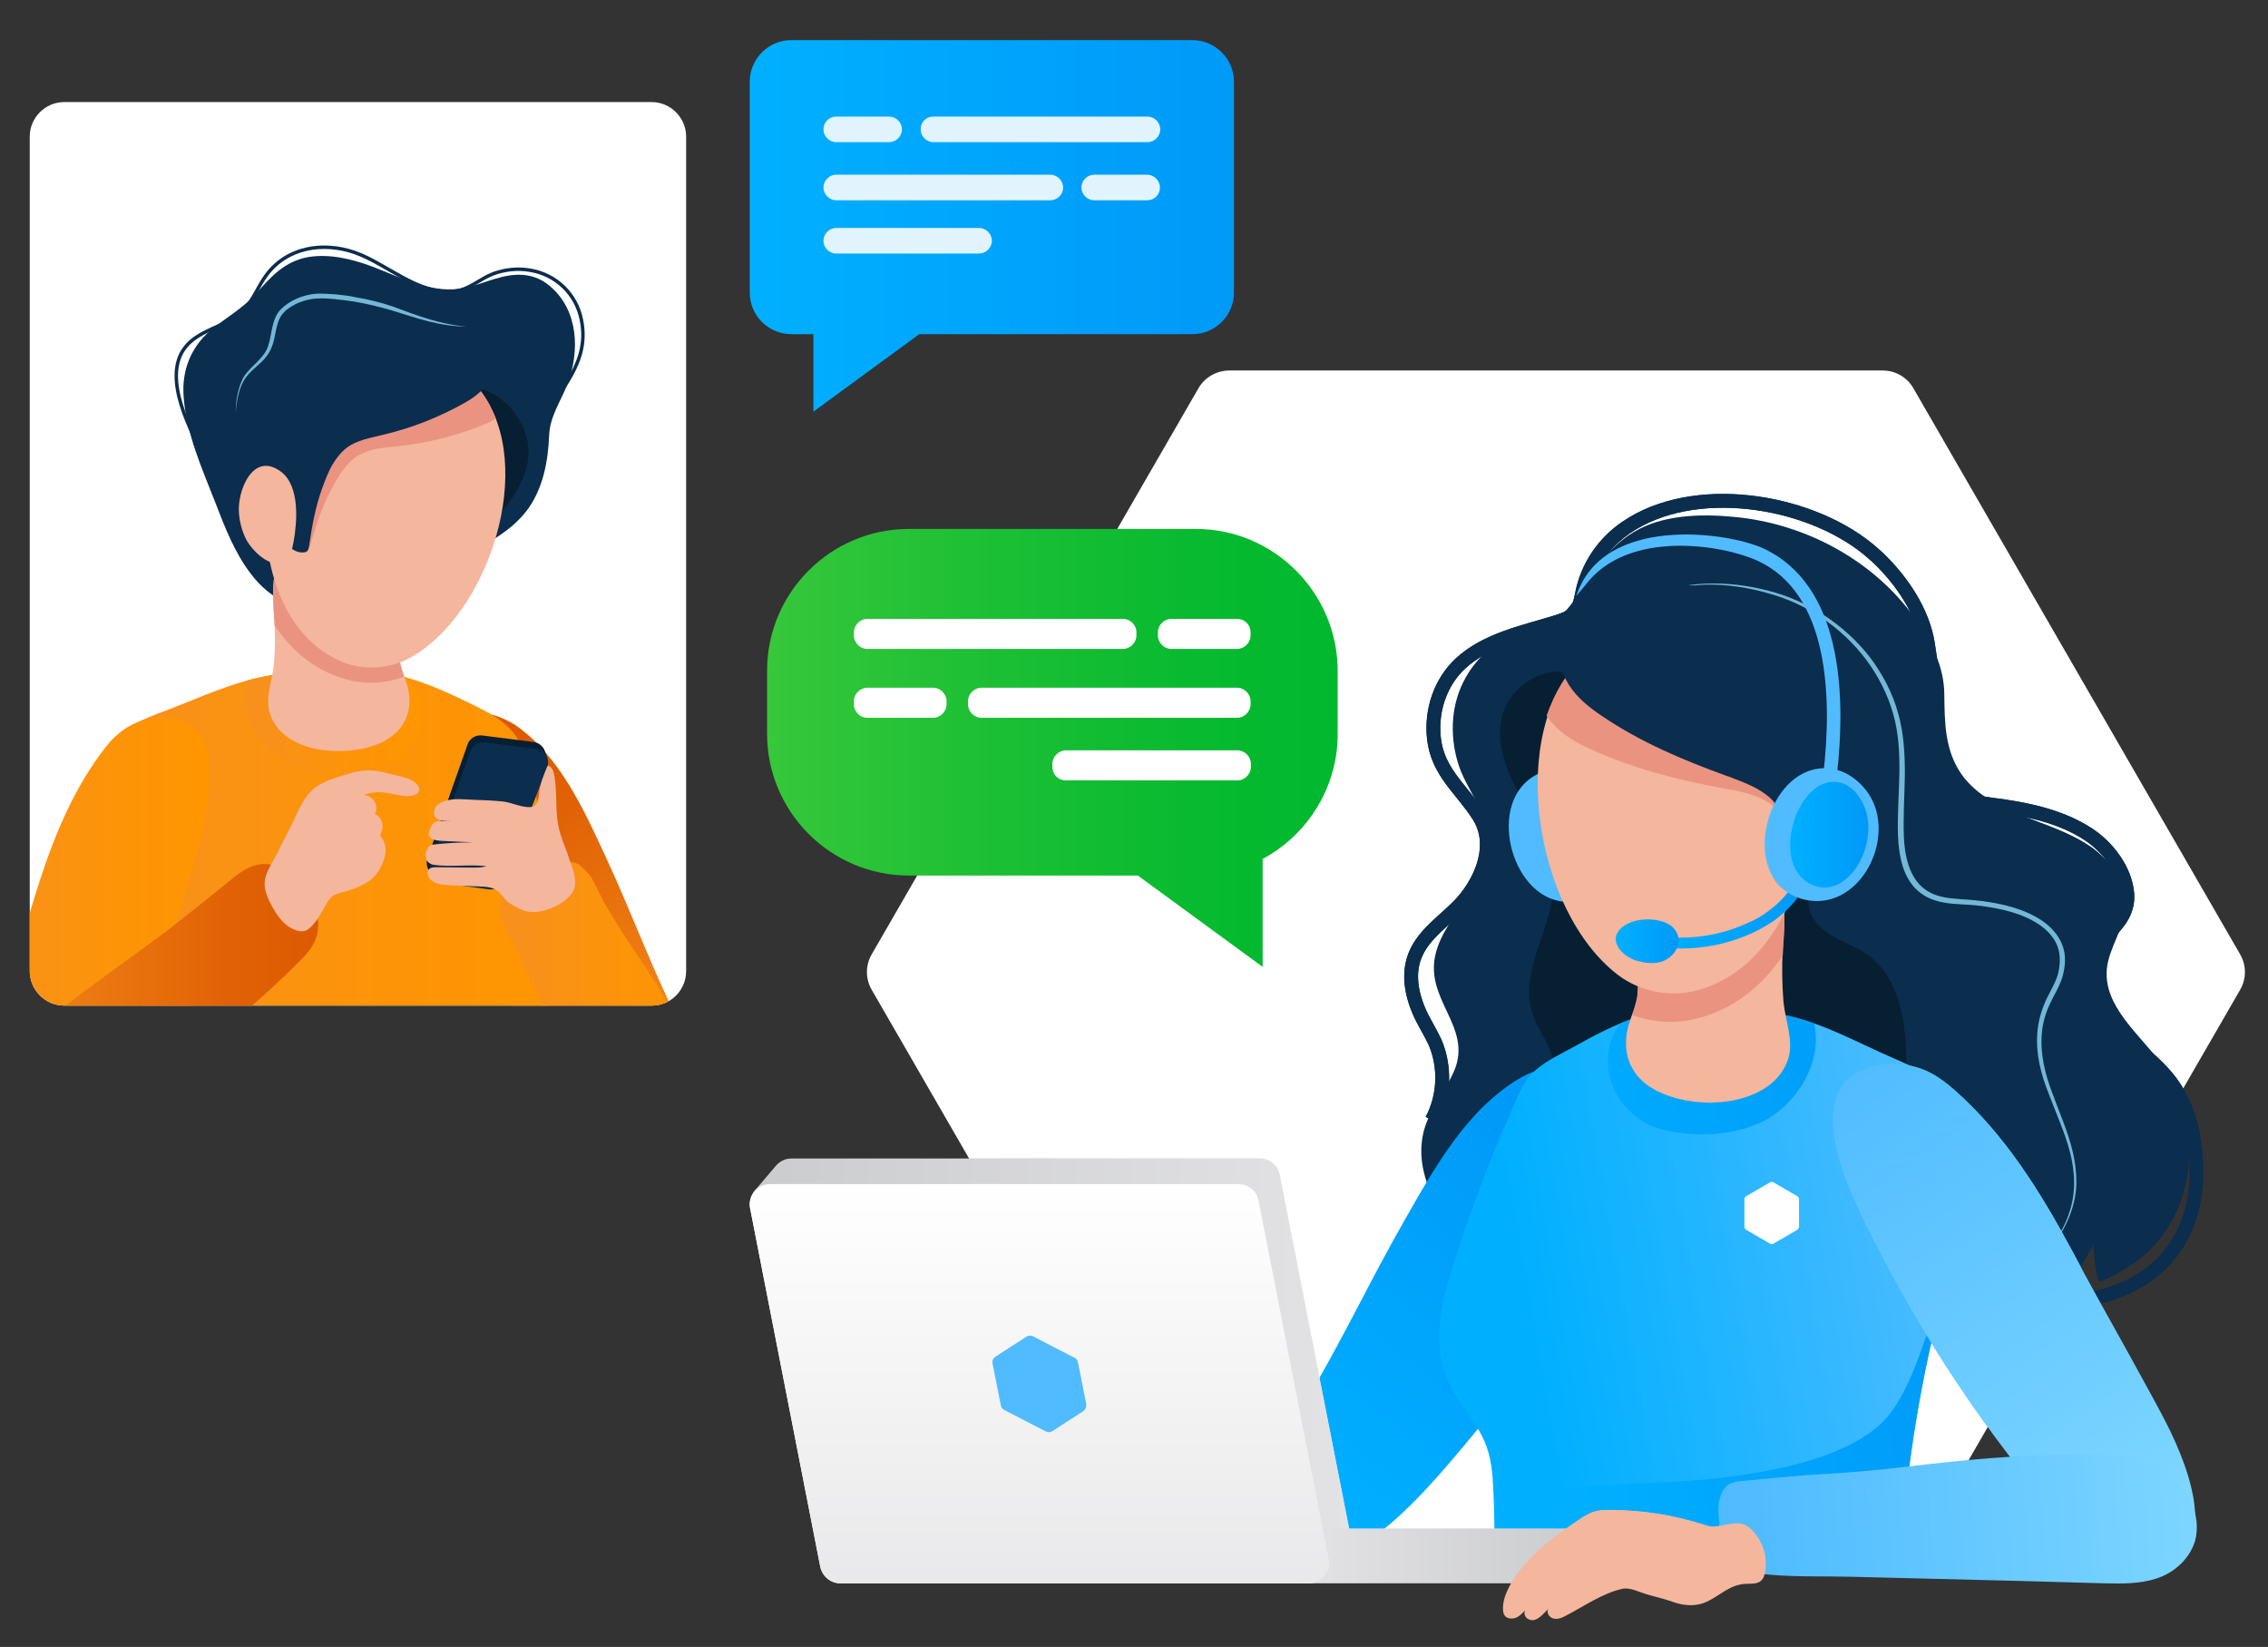
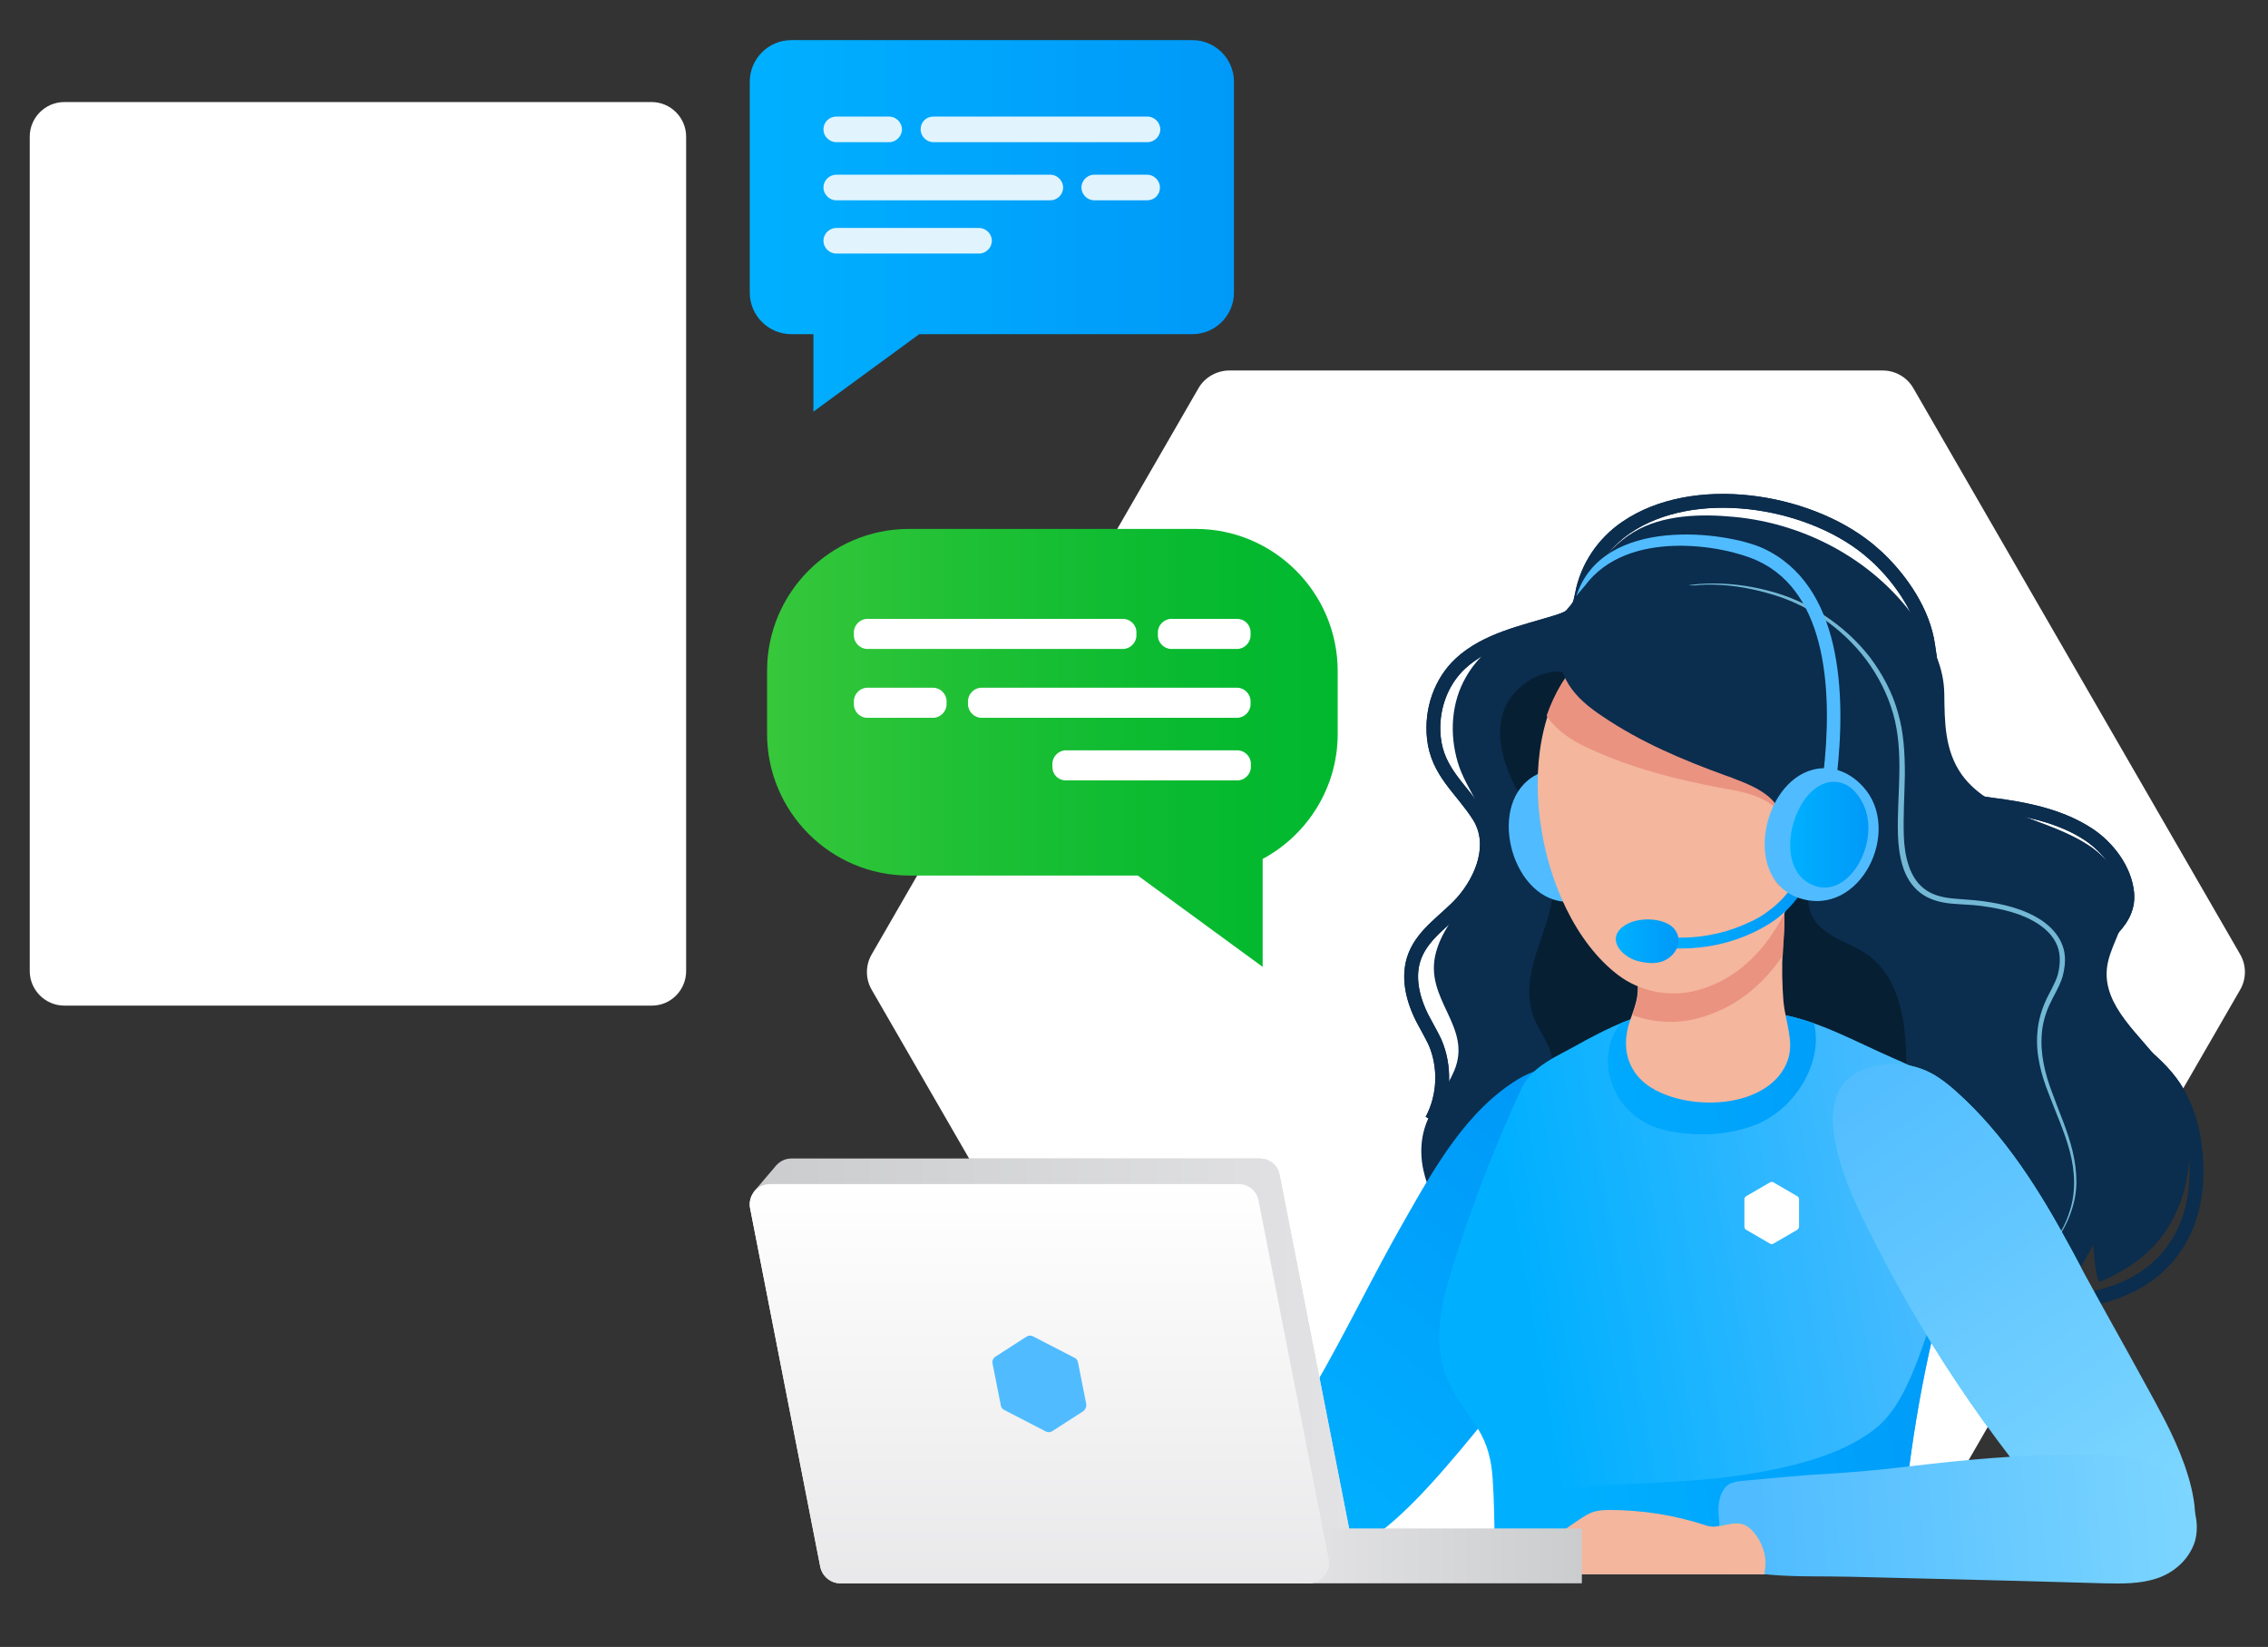
<svg xmlns="http://www.w3.org/2000/svg" xmlns:xlink="http://www.w3.org/1999/xlink" version="1.1" x="0px" y="0px" viewBox="0 0 655.8 476.1" enable-background="new 0 0 655.8 476.1" xml:space="preserve">
  <rect x="0" y="0" width="655.8" height="476.1" fill="#333333" stroke="none" />
  <g id="Layer_2" display="none">
    <rect x="-99.4" y="-223.4" display="inline" fill="#EFEFEF" width="849.5" height="742.2" />
  </g>
  <g id="Layer_1">
    <path fill="#FFFFFF" d="M188.5,290.7H18.6c-5.5,0-10-4.5-10-10V39.5c0-5.5,4.5-10,10-10h169.8c5.5,0,10,4.5,10,10v241.2   C198.4,286.2,194,290.7,188.5,290.7z" />
    <g>
      <path fill="#FFFFFF" d="M544.4,107.1H355.5c-3.7,0-7.2,2-9,5.2l-94.4,163.5c-1.9,3.2-1.9,7.2,0,10.4l94.4,163.5    c1.9,3.2,5.3,5.2,9,5.2h188.8c3.7,0,7.2-2,9-5.2l94.4-163.5c1.9-3.2,1.9-7.2,0-10.4l-94.4-163.5    C551.5,109.1,548.1,107.1,544.4,107.1z" />
    </g>
    <path fill="none" stroke="#0B2D4E" stroke-width="4" stroke-miterlimit="10" d="M585.4,375.8c10.6,1.4,21.8,0.4,31.3-4.5   c12.1-6.3,18.1-17.9,18.4-31.2c0.2-9.7-1.7-19.7-7.5-27.4c-6.3-8.4-17-13.5-20.9-23.3c-2.6-6.3-1.9-14.9,3.1-19.8   c3.2-3.1,5.7-6.6,5.3-11.3c-0.6-6.9-5.6-13.4-11.2-17.1c-8.2-5.4-18.4-7.4-28-8.6c-6.5-0.8-13-2.7-15-9.7   c-1.1-3.8-0.9-7.8-1.1-11.7c-0.4-8.3-1-16.6-2.3-24.8c-1.4-9.5-7.6-18.6-14.4-25.1c-1-0.9-2-1.8-3.1-2.7   c-17.7-14.3-50.4-19.4-69.8-6.1c-6.6,4.5-11.3,11.4-12.8,19.4c-1,5.3-2.4,6.4-7.6,8c-9.4,2.9-20,5-27.5,11.9   c-5.8,5.4-8.5,13.5-7.7,21.4c1,10,8,14.8,13,22.7c5.1,8.1,1.1,18.2-4.8,24.9c-4.6,5.1-11,8.9-13.6,15.3c-2.4,5.9-0.8,12.6,2.1,18.3   c1.2,2.3,2.5,4.5,3.6,6.8c3.1,7.1,2.8,15.7-0.9,22.6" />
    <g>
      <linearGradient id="SVGID_1_" gradientUnits="userSpaceOnUse" x1="221.752" y1="216.14" x2="386.758" y2="216.14">
        <stop offset="0" style="stop-color:#37C73B" />
        <stop offset="0.343" style="stop-color:#1FC035" />
        <stop offset="0.744" style="stop-color:#08BA30" />
        <stop offset="1" style="stop-color:#00B82E" />
      </linearGradient>
      <path fill="url(#SVGID_1_)" d="M345.8,152.9h-83c-22.6,0-41,18.4-41,41v18.2c0,22.6,18.4,41,41,41H329l36.1,26.4v-31.2    c12.9-6.9,21.7-20.6,21.7-36.1v-18.2C386.8,171.3,368.3,152.9,345.8,152.9z" />
      <path fill="#FFFFFF" d="M283.8,207.5h73.9c2.1,0,3.9-1.8,3.9-3.9v-0.9c0-2.1-1.8-3.9-3.9-3.9h-73.9c-2.1,0-3.9,1.8-3.9,3.9v0.9    C279.9,205.7,281.7,207.5,283.8,207.5z" />
      <path fill="#FFFFFF" d="M250.8,207.5h19c2.1,0,3.9-1.8,3.9-3.9v-0.9c0-2.1-1.8-3.9-3.9-3.9h-19c-2.1,0-3.9,1.8-3.9,3.9v0.9    C246.9,205.7,248.6,207.5,250.8,207.5z" />
      <path fill="#FFFFFF" d="M324.7,178.9h-73.9c-2.1,0-3.9,1.8-3.9,3.9v0.9c0,2.1,1.8,3.9,3.9,3.9h73.9c2.1,0,3.9-1.8,3.9-3.9v-0.9    C328.6,180.6,326.8,178.9,324.7,178.9z" />
      <path fill="#FFFFFF" d="M357.7,178.9h-19c-2.1,0-3.9,1.8-3.9,3.9v0.9c0,2.1,1.8,3.9,3.9,3.9h19c2.1,0,3.9-1.8,3.9-3.9v-0.9    C361.6,180.6,359.9,178.9,357.7,178.9z" />
      <path fill="#FFFFFF" d="M308.2,225.6h49.6c2.1,0,3.9-1.8,3.9-3.9v-0.9c0-2.1-1.8-3.9-3.9-3.9h-49.6c-2.1,0-3.9,1.8-3.9,3.9v0.9    C304.3,223.9,306,225.6,308.2,225.6z" />
    </g>
    <path fill="#FFFFFF" d="M243,457.7h135.5c3.7,0,6.4-3.4,5.7-7L363.9,347c-0.5-2.7-2.9-4.7-5.7-4.7H222.6c-3.7,0-6.4,3.4-5.7,7   L237.2,453C237.8,455.7,240.2,457.7,243,457.7z" />
    <path fill="#0B2D4E" d="M604.4,244.7c5.9,4.2,10.6,10.9,9.9,18.1c-0.6,6-4.7,11.2-5.3,17.2c-1,10.9,9.5,18.9,16,27.7   c9.1,12.4,10.6,29.9,3.8,43.7c-5,10.1-12.7,15.2-21.4,19.1C602.4,372.8,604.4,244.7,604.4,244.7z" />
    <g>
      <defs>
        <polygon id="SVGID_127_" points="550.4,107.1 349.5,107.1 249.1,281.1 349.5,455.1 550.4,455.1 650.8,281.1    " />
      </defs>
      <clipPath id="SVGID_2_">
        <use xlink:href="#SVGID_127_" overflow="visible" />
      </clipPath>
      <path clip-path="url(#SVGID_2_)" fill="#0B2D4E" d="M589.5,377.6c-15.6,5.5-34.3,4.9-48.5-4.1c-13.9-8.9-26.6-15.4-43.7-15.1    c-15.3,0.3-28,8.5-42.8,10.3c-11.8,1.4-23.7-3.7-32.2-11.9c-8.3-8-13.8-20.3-10.2-31.2c1.9-5.7,6-10.5,8.4-16.1    c5.4-12.8-8.9-20.6-5.3-34.1c3-11.5,15.7-19.7,15.5-31.6c-0.1-8.7-6.9-15.5-9.2-23.5c-2.4-8.1-1.9-17.2,2.4-24.6    c3.1-5.5,8.1-9.9,13.9-12.4c5.2-2.2,11-2.3,15-6.8c7.1-8.1,9.8-16.8,19.6-22.7c8.3-5,19.3-5.3,28.8-4.4    c21.2,1.9,41.7,13.1,53.6,30.9c4.2,6.3,7.3,12.8,7.4,20.3c0.1,8.2,0.1,16.4,5.1,23.4c4.2,5.8,11,9.3,17.7,11.9    c6.7,2.6,13.7,4.8,19.6,8.9c5.9,4.2,10.6,10.9,9.9,18.1c-0.6,6-4.7,11.2-5.3,17.2c-1,10.9,9.5,18.9,16,27.7    c9.1,12.4,10.6,29.9,3.8,43.7c-7.9,15.8-22.2,19.4-37.2,25.4C590.9,377.1,590.2,377.4,589.5,377.6z" />
      <path clip-path="url(#SVGID_2_)" fill="#73B8D4" d="M476.3,173.3c5.1-3,11.1-4.4,17.1-4.6c6-0.2,11.9,0.5,17.7,2    c11.6,2.9,22.2,9.8,29.6,19.3c3.6,4.8,6.5,10.2,8.1,16c1.7,5.8,2,11.9,2,17.9c-0.1,6-0.5,11.9-0.3,17.8c0.1,2.9,0.5,5.8,1.4,8.5    c0.9,2.7,2.4,5.2,4.6,6.8c2.2,1.7,5,2.4,7.9,2.7c2.9,0.3,5.9,0.4,8.9,0.8c5.9,0.8,12,2.2,17.1,5.6c2.5,1.7,4.8,4.1,5.9,7    c1.2,3,0.9,6.2,0.1,9.2c-0.9,3-2.6,5.5-3.8,8.2c-1.2,2.6-2,5.5-2.2,8.3c-0.5,5.8,0.9,11.6,3,17.1c2,5.6,4.5,11,5.9,16.9    c0.7,2.9,1.1,5.9,1.1,8.9c0,3-0.6,6-1.6,8.8c-2,5.7-5.6,10.7-10.4,14.2c4.7-3.7,8.2-8.7,10-14.4c1.9-5.6,1.6-11.7,0.1-17.4    c-1.5-5.7-4-11.1-6.1-16.7c-2.2-5.5-3.8-11.5-3.3-17.6c0.2-3,1-6,2.2-8.8c1.2-2.8,2.9-5.3,3.7-8c0.7-2.7,0.9-5.7-0.1-8.3    c-1-2.6-3-4.7-5.4-6.3c-4.8-3.2-10.7-4.5-16.5-5.3c-2.9-0.4-5.8-0.4-8.9-0.7c-3-0.3-6.2-1.1-8.7-3c-2.6-1.9-4.3-4.8-5.2-7.7    c-0.9-2.9-1.3-6-1.4-9c-0.2-6,0.3-11.9,0.4-17.8c0.1-5.9-0.2-11.8-1.8-17.4c-1.6-5.6-4.3-10.9-7.8-15.6    c-7.1-9.4-17.3-16.3-28.7-19.3c-5.7-1.6-11.6-2.5-17.5-2.4C487.5,169.2,481.6,170.4,476.3,173.3z" />
      <path clip-path="url(#SVGID_2_)" fill="#061F33" d="M551.2,305c0.6,13.4-2.6,23.5-14.8,30.2c-9.8,5.3-21.5,7-32.3,7.3    c-18.1,0.4-38.3-4.2-51.8-16.9c-2.5-2.3-4.8-5.1-5-8.5c-0.2-3.1,1.5-5.9,1.7-9c0.2-5.2-3.8-9.4-5.6-14.3c-2.4-6.4-0.8-13.5,1.4-20    c2.1-6.5,4.8-13,4.5-19.9c-0.4-8.8-5.7-16.6-10-24.3s-7.6-17.2-4-25.3c2.4-5.3,8.1-9.4,13.9-10.1c6.2-0.7,11.7,6.4,15.7,10.2    c5.3,5.2,11.2,9.8,17.6,13.7c8.8,5.3,18.5,9.3,26.8,15.4c5,3.7,10.4,8.8,12.8,14.7c2.7,6.7-2,13.1,3.7,19.2    c3.7,4,9.3,5.3,13.8,8.3C549.2,282.4,550.8,294.4,551.2,305z" />
      <linearGradient id="SVGID_3_" gradientUnits="userSpaceOnUse" x1="371.673" y1="435.767" x2="456.458" y2="331.111">
        <stop offset="0" style="stop-color:#00B0FF" />
        <stop offset="1" style="stop-color:#0099F8" />
      </linearGradient>
      <path clip-path="url(#SVGID_2_)" fill="url(#SVGID_3_)" d="M451.3,380.1c12.7-19.6,20.6-43.6,9.6-65.7c-1.1-2.2-2.5-4.7-4.8-5.5    c-5.1-1.7-12,0.1-16.5,2.7c-15.4,9-24.9,26.1-33.5,41.2c-9,15.7-16.8,32.1-25.9,47.8c-3.7,6.4-7.4,12.8-9.3,19.9    c-1.7,6.2-1.9,13.3,0.4,19.4c10.2,26.2,38.1-5.9,46.6-15.6C429.9,410.5,441.3,395.6,451.3,380.1z" />
      <g clip-path="url(#SVGID_2_)">
        <defs>
          <path id="SVGID_130_" d="M566.3,358.2c3.7-15.5,5.5-31.3-2.7-41.8c-3.7-4.8-10.4-8.1-15.9-10.4c-10.6-4.6-21.5-10.8-32.9-12.8      c-12-2.1-25.3-3.4-37.3-0.4c-7.6,1.9-14.7,5.5-21.5,9.3c-5.9,3.3-13.1,6.2-16,12.4c-6.9,15-13.1,30.6-18.2,46.3      c-4.3,13.1-9,26.9-2.2,40.2c2.2,4.3,5.3,8,7.8,12.1c2.8,4.6,3.8,8.9,4.2,14.2c0.8,12.1,0.5,24.2,0.5,36.3c0,3.5,0,7.1,1.6,10.2      c3,6.2,11.2,6.3,17.1,6.3c19.4,0,38.8-0.1,58.3-0.1c8.1,0,14.3,1,21.8,2.5c6.4,1.3,11.9-1.9,14.9-7.9c2.9-5.6,3.1-12.2,3.4-18.5      c1.2-24.6,4.7-49.1,10.4-73C561.2,376.4,564.1,367.6,566.3,358.2z" />
        </defs>
        <linearGradient id="SVGID_4_" gradientUnits="userSpaceOnUse" x1="445.497" y1="398.358" x2="570.687" y2="376.499">
          <stop offset="0" style="stop-color:#00B0FF" />
          <stop offset="1.496357e-02" style="stop-color:#01B0FF" />
          <stop offset="1" style="stop-color:#50BCFF" />
        </linearGradient>
        <use xlink:href="#SVGID_130_" overflow="visible" fill="url(#SVGID_4_)" />
        <clipPath id="SVGID_5_">
          <use xlink:href="#SVGID_130_" overflow="visible" />
        </clipPath>
        <linearGradient id="SVGID_6_" gradientUnits="userSpaceOnUse" x1="431.437" y1="317.835" x2="556.627" y2="295.976">
          <stop offset="0" style="stop-color:#00B0FF" />
          <stop offset="1" style="stop-color:#0099F8" />
        </linearGradient>
        <path clip-path="url(#SVGID_5_)" fill="url(#SVGID_6_)" d="M521.3,313.2c4.6-7.7,5.6-17.3-0.4-24.7c-2.7-3.4-7.6-3.8-11.7-3.8     c-8.2-0.2-16.3,0.7-24.3,2.6c-7.6,1.8-15.3,4.8-18.6,12.4c-2.4,5.7-1.6,12.2,1.6,17.4c2.9,4.7,7.7,8.2,13.1,9.5     c8.7,2.1,18.9,1.8,27.2-1.7C513.5,322.7,518.2,318.4,521.3,313.2z" />
        <linearGradient id="SVGID_7_" gradientUnits="userSpaceOnUse" x1="453.877" y1="446.355" x2="579.067" y2="424.497">
          <stop offset="0" style="stop-color:#00B0FF" />
          <stop offset="1" style="stop-color:#0099F8" />
        </linearGradient>
        <path clip-path="url(#SVGID_5_)" fill="url(#SVGID_7_)" d="M573.2,429.2c-0.1-11.9-0.1-23.7-0.2-35.6c0-4.1,2.7-29.3-3.8-29     c-0.7,0-1.3,0.4-1.9,0.8c-3.2,2.3-4.8,6.1-6.3,9.7c-4.7,11.4-8.6,29.6-18.4,37.6c-9.9,8.1-25.1,11.5-37.5,13.5     c-14.4,2.3-29,2.4-43.5,3.3c-9.4,0.6-19.8,1.9-25.9,9c-4.4,5.1-6.7,12.7-9,18.9c-2.1,5.4-3.7,11.9,0.5,16.8     c1.8,2.1,4.3,3.5,6.7,4.6c9.1,4.3,19,6.4,28.9,8.1c27.7,4.6,55.9,5.6,83.9,4.3c6-0.3,12.5-0.9,16.9-4.9c3.3-3,4.8-7.5,5.9-11.8     C573.3,459.8,573.2,444.4,573.2,429.2z" />
      </g>
      <path clip-path="url(#SVGID_2_)" fill="#50BCFF" d="M440.7,226.6c-10.6,10.9-1,37.6,15.9,33.7c18.2-4.1,15.4-32.4-1-37.1    C449.2,221.4,444.1,223.1,440.7,226.6z" />
      <path clip-path="url(#SVGID_2_)" fill="none" stroke="#0B2D4E" stroke-width="4" stroke-miterlimit="10" d="M585.4,375.8    c10.6,1.4,21.8,0.4,31.3-4.5c12.1-6.3,18.1-17.9,18.4-31.2c0.2-9.7-1.7-19.7-7.5-27.4c-6.3-8.4-17-13.5-20.9-23.3    c-2.6-6.3-1.9-14.9,3.1-19.8c3.2-3.1,5.7-6.6,5.3-11.3c-0.6-6.9-5.6-13.4-11.2-17.1c-8.2-5.4-18.4-7.4-28-8.6    c-6.5-0.8-13-2.7-15-9.7c-1.1-3.8-0.9-7.8-1.1-11.7c-0.4-8.3-1-16.6-2.3-24.8c-1.4-9.5-7.6-18.6-14.4-25.1c-1-0.9-2-1.8-3.1-2.7    c-17.7-14.3-50.4-19.4-69.8-6.1c-6.6,4.5-11.3,11.4-12.8,19.4c-1,5.3-2.4,6.4-7.6,8c-9.4,2.9-20,5-27.5,11.9    c-5.8,5.4-8.5,13.5-7.7,21.4c1,10,8,14.8,13,22.7c5.1,8.1,1.1,18.2-4.8,24.9c-4.6,5.1-11,8.9-13.6,15.3    c-2.4,5.9-0.8,12.6,2.1,18.3c1.2,2.3,2.5,4.5,3.6,6.8c3.1,7.1,2.8,15.7-0.9,22.6" />
      <path clip-path="url(#SVGID_2_)" fill="#3DC8E8" d="M615.5,391.3c3.2,5.9,6.5,11.7,9.6,17.6c6.4,12,18.4,38.6-0.7,45.2    c-9.6,3.3-15.2,0.1-21.5-6.9c-24.1-26.6-44.7-56.3-60.9-88.3c-6.1-11.9-22.2-42.9-2.6-50c6.2-2.2,13.3-1.7,19.1,1.4    c2.6,1.4,5,3.3,7.2,5.3c14.1,12.6,24.2,28.8,33.1,45.3C604.2,371.1,609.9,381.2,615.5,391.3z" />
      <path clip-path="url(#SVGID_2_)" fill="#F4B69D" d="M504.7,317.2c5.8-1.9,10.6-5.5,12.4-11.2c1.6-5.2-0.9-11.1-1.4-16.4    c-0.4-5-0.5-10.1-0.2-15.2c0.3-4.7,0.8-9.5,0-14.2c-0.4-2.7-1.9-2.2-4.6-3.3c-2.7-1.1-5.7-1.1-8.6-1.1c-6,0-21.6-0.4-25.3,4.8    c-1.7,2.4-1.8,5.5-1.9,8.3c-0.1,3.5-0.7,8-1.3,12.8c-0.3,2.2-0.1,4.3-0.4,6.4c-0.4,2.4-1.3,4.7-2.1,7c-3,8.7-0.2,16.9,9.2,20.9    C487.3,319,496.9,319.7,504.7,317.2z" />
      <path clip-path="url(#SVGID_2_)" fill="#EA9381" d="M515.6,260.2c-0.4-2.7-1.9-2.2-4.6-3.3c-2.7-1.1-5.7-1.1-8.6-1.1    c-6,0-21.6-0.4-25.3,4.8c-1.7,2.4-1.8,5.5-1.9,8.3c-0.1,3.5-0.7,8-1.3,12.8c-0.3,2.2-0.1,4.3-0.4,6.4c-0.3,1.8-0.9,3.6-1.5,5.3    c5.8,2.2,12.4,2.6,18.4,1.1c10.9-2.7,19.2-9.5,25.1-18.3c0-0.7,0.1-1.4,0.1-2.1C515.9,269.7,516.3,264.8,515.6,260.2z" />
      <path clip-path="url(#SVGID_2_)" fill="#F4B69D" d="M524.3,226c0-8-1.2-15.6-3.2-21.9c-8.9-27.2-42.8-33.9-63.2-14.4    c-22.8,21.8-14.1,73.8,9.9,92.1c6.4,4.9,15.1,6.6,22.9,4.5C514.3,280,524.4,251,524.3,226z" />
      <path clip-path="url(#SVGID_2_)" fill="#F8A17A" d="M519.8,226.6c10.4-5.7,13.6,8.7,11.9,15.9c-0.7,3-1.9,5.9-3.8,8.3    c-2.5,3.3-9.6,8.8-13.7,5.1c-1.9-1.6-2-4.4-2.1-6.9C512,242.5,512.7,230.5,519.8,226.6z" />
      <linearGradient id="SVGID_8_" gradientUnits="userSpaceOnUse" x1="478.115" y1="264.658" x2="521.736" y2="264.658">
        <stop offset="0" style="stop-color:#00B0FF" />
        <stop offset="1" style="stop-color:#0099F8" />
      </linearGradient>
      <path clip-path="url(#SVGID_2_)" fill="url(#SVGID_8_)" d="M485.8,274.2c-2.6,0-5.1-0.2-7.7-0.6l0.5-3.1c9.4,1.4,18.7,0.1,27-3.8    c2.3-1,4.2-2.1,5.8-3.4c3.1-2.2,5.7-5.1,7.6-8.3l2.7,1.6c-2.1,3.6-5,6.8-8.4,9.3c-1.8,1.3-3.9,2.5-6.4,3.7    C500.3,272.7,493.2,274.2,485.8,274.2z" />
      <linearGradient id="SVGID_9_" gradientUnits="userSpaceOnUse" x1="467.177" y1="272.078" x2="485.327" y2="272.078">
        <stop offset="0" style="stop-color:#00B0FF" />
        <stop offset="1" style="stop-color:#0099F8" />
      </linearGradient>
      <path clip-path="url(#SVGID_2_)" fill="url(#SVGID_9_)" d="M469,268.1c3.8-3.3,12.3-3,15.1,0.4c2.1,2.5,1.4,5.7-0.8,7.8    c-2.7,2.5-6,2.4-9.4,1.6C469.6,277,464.4,272,469,268.1z" />
      <path clip-path="url(#SVGID_2_)" fill="#EA9381" d="M524.3,205.2c-9.4-28.6-45.1-35.7-66.6-15.2c-4.8,4.5-8.2,10.3-10.5,16.9    c0.5,0.7,1,1.5,1.7,2.2c3,3.4,7,5.7,11.1,7.5c12,5.5,24.9,8.8,37.8,11.2c1,0.2,1.9,0.4,2.9,0.5c3.6,0.7,7.1,1.6,10.2,3.4    c8.8,5.2,5,16.6,11.5,21.6c0.6,0.5,1.2,0.7,1.8,1c2.4-8.5,3.5-17.6,3.5-26.2C527.7,219.8,526.5,211.8,524.3,205.2z" />
      <path clip-path="url(#SVGID_2_)" fill="#0B2D4E" d="M501.7,225.2c3.4,1.3,6.8,2.7,9.6,5c7.9,6.5,2.3,17.2,7.9,23.2    c4.9,5.3,12.4-1.7,14.4-6.6c3.6-9,3.4-19,3.1-28.7c-0.1-5.4-0.3-10.9-1.9-16.1c-1.7-5.6-5.1-10.7-9.1-15    c-11.6-12.5-29.1-19-46-17.9c-13.2,0.8-36.5,12-26.1,28.8c2.4,3.8,6,6.7,9.8,9.2c10.9,7.4,23.2,12.6,35.6,17.1    C499.9,224.5,500.8,224.8,501.7,225.2z" />
      <path clip-path="url(#SVGID_2_)" fill="#50BCFF" d="M524.2,222.5c-14.7,3.8-20.4,31.5-4,37.1c17.7,5.9,30.1-19.6,18.5-32.2    C534.2,222.5,528.9,221.3,524.2,222.5z" />
      <linearGradient id="SVGID_10_" gradientUnits="userSpaceOnUse" x1="517.672" y1="241.276" x2="540.337" y2="241.276">
        <stop offset="0" style="stop-color:#00B0FF" />
        <stop offset="1" style="stop-color:#0099F8" />
      </linearGradient>
      <path clip-path="url(#SVGID_2_)" fill="url(#SVGID_10_)" d="M529,226.1c-10.2,1.6-16.4,23.2-6,29.2c11.3,6.4,21.8-12.8,15.2-23.9    C535.7,227,532.3,225.6,529,226.1z" />
      <path clip-path="url(#SVGID_2_)" fill="#50BCFF" d="M531.1,224.5l-3.9-0.5c2.7-23,1.5-52.5-19-61.9c-9.7-4.5-37.6-9.4-49.9,7.2    c-1.5,1.7-2.5,3-2.5,3c7.6-23.5,43.5-18.6,54-13.8C532.5,169,533.9,200.1,531.1,224.5z" />
      <linearGradient id="SVGID_11_" gradientUnits="userSpaceOnUse" x1="376.579" y1="449.814" x2="457.356" y2="449.814">
        <stop offset="0" style="stop-color:#E3E3E5" />
        <stop offset="1" style="stop-color:#CBCCCE" />
      </linearGradient>
      <rect x="376.6" y="441.9" clip-path="url(#SVGID_2_)" fill="url(#SVGID_11_)" width="80.8" height="15.8" />
      <linearGradient id="SVGID_12_" gradientUnits="userSpaceOnUse" x1="217.822" y1="392.674" x2="390.552" y2="392.674">
        <stop offset="0" style="stop-color:#CBCCCE" />
        <stop offset="1" style="stop-color:#E3E3E5" />
      </linearGradient>
      <path clip-path="url(#SVGID_2_)" fill="url(#SVGID_12_)" d="M390.4,443.4l-20.4-103.8c-0.5-2.7-2.9-4.7-5.7-4.7H228.8    c-2,0-3.6,1-4.7,2.4l0,0l-6.3,7.4l5.6-1.2l20.1,102.2c0.5,2.7,2.9,4.7,5.7,4.7h135.5C388.4,450.4,391.1,447.1,390.4,443.4z" />
      <path clip-path="url(#SVGID_2_)" fill="#3DC8E8" d="M521.4,433.1c1.6-0.3,3.3-0.6,4.9-0.8c8-1.3,16-2.8,24-4.5    c15.7-3.4,31.6-6.4,47.6-7.9c1.7-0.2,3.4-0.3,5.1-0.4c7.2-0.5,14.7-0.7,21.3,2.7c6.6,3.4,11.8,11.6,10.2,19.4    c-1.1,5.5-5.3,9.6-10,11.7c-4.7,2.1-9.8,2.5-14.9,2.8c-16.4,1.1-32.7,2.2-49.1,3.3c-8.1,0.5-16.2,1.1-24.3,1.7    c-7.7,0.5-15.6,1.6-23.3,1.6c-3.3,0-6.9-0.6-9.7-2.8c-3.8-3-6.1-9.5-6.5-14.6c-0.2-2.6,0.3-5.8,2.3-7.4c1.1-0.9,2.4-1.1,3.8-1.4    C509,435.4,515.2,434.2,521.4,433.1z" />
      <path clip-path="url(#SVGID_2_)" fill="#F4B69D" d="M503,458.1c-4,0.8-7,4.3-11,5.5c-2.8,0.8-5.8,0.4-8.5-0.6    c-2.5-0.9-5-1.4-7.6-2.2c-2-0.6-4.7-2-6.8-1.5c-5.6,1.2-11.2,5.1-16.2,7.7c-1.1,0.6-2.4,1.2-3.6,0.9c-1.3-0.2-2.3-1.8-1.6-2.8    c-1.5,1.4-3.4,4.1-5.7,3c-1-0.4-1.5-1.7-1-2.6c-0.8,0.9-1.7,1.8-2.8,2.2c-1.1,0.4-2.6,0.2-3.2-0.8c-0.3-0.5-0.4-1.1-0.4-1.6    c-0.1-1.9,0.5-3.9,1.3-5.6c4-8.7,13-15.2,20.7-20.4c1.4-0.9,2.7-1.8,4.3-2.3c1.4-0.4,2.9-0.5,4.4-0.5c9.5,0,19.1,1.5,28.1,4.5    c2,0.7,4.1,0.1,6.1-0.3c1.4-0.3,2.9-0.5,4.4-0.1c1.6,0.5,2.8,1.7,3.8,3c1.8,2.4,3.1,5.7,2.9,8.8c-0.2,2.3-0.3,4.9-3.1,5.3    c-1.1,0.2-2.3,0.1-3.4,0.2C503.6,458,503.3,458,503,458.1z" />
    </g>
    <linearGradient id="SVGID_13_" gradientUnits="userSpaceOnUse" x1="217.822" y1="392.674" x2="390.552" y2="392.674">
      <stop offset="0" style="stop-color:#CBCCCE" />
      <stop offset="1" style="stop-color:#E3E3E5" />
    </linearGradient>
    <path fill="url(#SVGID_13_)" d="M390.4,443.4l-20.4-103.8c-0.5-2.7-2.9-4.7-5.7-4.7H228.8c-2,0-3.6,1-4.7,2.4l0,0l-6.3,7.4l5.6-1.2   l20.1,102.2c0.5,2.7,2.9,4.7,5.7,4.7h135.5C388.4,450.4,391.1,447.1,390.4,443.4z" />
    <linearGradient id="SVGID_14_" gradientUnits="userSpaceOnUse" x1="630.144" y1="446.985" x2="533.437" y2="309.211">
      <stop offset="0" style="stop-color:#80D8FF" />
      <stop offset="1" style="stop-color:#50BCFF" />
    </linearGradient>
    <path fill="url(#SVGID_14_)" d="M615.5,391.3c3.2,5.9,6.5,11.7,9.6,17.6c6.4,12,18.4,38.6-0.7,45.2c-9.6,3.3-15.2,0.1-21.5-6.9   c-24.1-26.6-44.7-56.3-60.9-88.3c-6.1-11.9-22.2-42.9-2.6-50c6.2-2.2,13.3-1.7,19.1,1.4c2.6,1.4,5,3.3,7.2,5.3   c14.1,12.6,24.2,28.8,33.1,45.3C604.2,371.1,609.9,381.2,615.5,391.3z" />
    <linearGradient id="SVGID_15_" gradientUnits="userSpaceOnUse" x1="644.391" y1="435.766" x2="509.266" y2="446.364">
      <stop offset="0" style="stop-color:#80D8FF" />
      <stop offset="0.122" style="stop-color:#7AD4FF" />
      <stop offset="1" style="stop-color:#50BCFF" />
    </linearGradient>
    <path fill="url(#SVGID_15_)" d="M626.1,425.2c-6.2-4-13.7-4.6-20.9-4.7c-1.7,0-3.4,0-5.1,0c-16.1,0-32.1,1.5-48.1,3.4   c-8.1,1-16.2,1.7-24.3,2.2c-1.7,0.1-3.3,0.2-5,0.3c-6.3,0.5-12.6,1.1-18.9,1.7c-1.3,0.1-2.7,0.3-3.9,1c-2.2,1.4-3,4.6-3,7.2   c0,1.5,0.1,3.1,0.4,4.7c0.7-0.1,1.4-0.3,2.1-0.4c1.4-0.3,2.9-0.5,4.4-0.1c1.6,0.5,2.8,1.7,3.8,3c1.8,2.4,3.1,5.7,2.9,8.8   c-0.1,0.9-0.1,1.8-0.3,2.7c0.5,0.1,0.9,0.1,1.4,0.2c7.7,0.7,15.6,0.4,23.4,0.6c8.1,0.2,16.2,0.4,24.3,0.6   c16.4,0.4,32.8,0.8,49.2,1.3c5.1,0.1,10.2,0.2,15.1-1.4c4.9-1.6,9.4-5.4,11.1-10.8C636.8,437.8,632.3,429.3,626.1,425.2z" />
    <path fill="#FFFFFF" d="M520.2,354.6v-7.9c0-0.4-0.2-0.7-0.5-0.9l-6.9-4c-0.3-0.2-0.7-0.2-1,0l-6.9,4c-0.3,0.2-0.5,0.5-0.5,0.9v7.9   c0,0.4,0.2,0.7,0.5,0.9l6.9,4c0.3,0.2,0.7,0.2,1,0l6.9-4C520,355.2,520.2,354.9,520.2,354.6z" />
    <g>
      <linearGradient id="SVGID_16_" gradientUnits="userSpaceOnUse" x1="216.792" y1="65.279" x2="356.768" y2="65.279">
        <stop offset="0" style="stop-color:#00B0FF" />
        <stop offset="1" style="stop-color:#0099F8" />
      </linearGradient>
      <path fill="url(#SVGID_16_)" d="M344.8,11.6h-116c-6.6,0-12,5.4-12,12v61c0,6.6,5.4,12,12,12h6.4V119l30.6-22.4h79    c6.6,0,12-5.4,12-12v-61C356.8,17,351.4,11.6,344.8,11.6z" />
      <path fill="#E1F4FD" d="M303.7,57.9h-61.9c-2,0-3.7-1.7-3.7-3.7l0,0c0-2,1.7-3.7,3.7-3.7h61.9c2,0,3.7,1.7,3.7,3.7l0,0    C307.4,56.3,305.7,57.9,303.7,57.9z" />
      <path fill="#E1F4FD" d="M331.7,57.9h-15.3c-2,0-3.7-1.7-3.7-3.7l0,0c0-2,1.7-3.7,3.7-3.7h15.3c2,0,3.7,1.7,3.7,3.7l0,0    C335.4,56.3,333.8,57.9,331.7,57.9z" />
      <path fill="#E1F4FD" d="M269.9,33.7h61.9c2,0,3.7,1.7,3.7,3.7l0,0c0,2-1.7,3.7-3.7,3.7h-61.9c-2,0-3.7-1.7-3.7-3.7l0,0    C266.2,35.3,267.8,33.7,269.9,33.7z" />
      <path fill="#E1F4FD" d="M241.8,33.7h15.3c2,0,3.7,1.7,3.7,3.7l0,0c0,2-1.7,3.7-3.7,3.7h-15.3c-2,0-3.7-1.7-3.7-3.7l0,0    C238.1,35.3,239.8,33.7,241.8,33.7z" />
      <path fill="#E1F4FD" d="M283.1,73.3h-41.3c-2,0-3.7-1.7-3.7-3.7l0,0c0-2,1.7-3.7,3.7-3.7h41.3c2,0,3.7,1.7,3.7,3.7l0,0    C286.8,71.6,285.1,73.3,283.1,73.3z" />
    </g>
    <linearGradient id="SVGID_17_" gradientUnits="userSpaceOnUse" x1="376.579" y1="449.814" x2="457.356" y2="449.814">
      <stop offset="0" style="stop-color:#E3E3E5" />
      <stop offset="1" style="stop-color:#CBCCCE" />
    </linearGradient>
    <rect x="376.6" y="441.9" fill="url(#SVGID_17_)" width="80.8" height="15.8" />
-     <path fill="#F4B69D" d="M503,458.1c-4,0.8-7,4.3-11,5.5c-2.8,0.8-5.8,0.4-8.5-0.6c-2.5-0.9-5-1.4-7.6-2.2c-2-0.6-4.7-2-6.8-1.5   c-5.6,1.2-11.2,5.1-16.2,7.7c-1.1,0.6-2.4,1.2-3.6,0.9c-1.3-0.2-2.3-1.8-1.6-2.8c-1.5,1.4-3.4,4.1-5.7,3c-1-0.4-1.5-1.7-1-2.6   c-0.8,0.9-1.7,1.8-2.8,2.2c-1.1,0.4-2.6,0.2-3.2-0.8c-0.3-0.5-0.4-1.1-0.4-1.6c-0.1-1.9,0.5-3.9,1.3-5.6c4-8.7,13-15.2,20.7-20.4   c1.4-0.9,2.7-1.8,4.3-2.3c1.4-0.4,2.9-0.5,4.4-0.5c9.5,0,19.1,1.5,28.1,4.5c2,0.7,4.1,0.1,6.1-0.3c1.4-0.3,2.9-0.5,4.4-0.1   c1.6,0.5,2.8,1.7,3.8,3c1.8,2.4,3.1,5.7,2.9,8.8c-0.2,2.3-0.3,4.9-3.1,5.3c-1.1,0.2-2.3,0.1-3.4,0.2C503.6,458,503.3,458,503,458.1   z" />
    <linearGradient id="SVGID_18_" gradientUnits="userSpaceOnUse" x1="300.553" y1="342.45" x2="300.553" y2="487.033">
      <stop offset="0" style="stop-color:#FFFFFF" />
      <stop offset="1" style="stop-color:#E3E3E5" />
    </linearGradient>
    <path fill="url(#SVGID_18_)" d="M243,457.7h135.5c3.7,0,6.4-3.4,5.7-7L363.9,347c-0.5-2.7-2.9-4.7-5.7-4.7H222.6   c-3.7,0-6.4,3.4-5.7,7L237.2,453C237.8,455.7,240.2,457.7,243,457.7z" />
    <path fill="#50BCFF" d="M314.1,405.9l-2.4-12.1c-0.1-0.6-0.5-1.1-1-1.3l-12-6.2c-0.6-0.3-1.3-0.3-1.9,0.1l-9,5.8   c-0.6,0.4-1,1.2-0.8,2l2.4,12.1c0.1,0.6,0.5,1.1,1,1.3l12,6.2c0.6,0.3,1.3,0.3,1.9-0.1l9-5.8C313.9,407.4,314.2,406.6,314.1,405.9z   " />
    <g>
      <defs>
-         <path id="SVGID_146_" d="M188.5,290.7H18.6c-5.5,0-10-4.5-10-10V39.5c0-5.5,4.5-10,10-10h169.8c5.5,0,10,4.5,10,10v241.2     C198.4,286.2,194,290.7,188.5,290.7z" />
-       </defs>
+         </defs>
      <clipPath id="SVGID_19_">
        <use xlink:href="#SVGID_146_" overflow="visible" />
      </clipPath>
      <linearGradient id="SVGID_20_" gradientUnits="userSpaceOnUse" x1="190.161" y1="313.222" x2="131.871" y2="219.827">
        <stop offset="0" style="stop-color:#F7901E" />
        <stop offset="0.334" style="stop-color:#EC7911" />
        <stop offset="0.741" style="stop-color:#E16205" />
        <stop offset="1" style="stop-color:#DD5A00" />
      </linearGradient>
      <path clip-path="url(#SVGID_19_)" fill="url(#SVGID_20_)" d="M134.2,267.9c-9.5-17.7-14.6-39-3.5-57.2c1.1-1.8,2.5-3.8,4.6-4.4    c4.5-1.1,10.3,1,14,3.5c12.6,8.9,19.5,24.2,25.8,37.8c6.6,14.2,12.1,28.8,18.8,43c3.4,7.3,7.3,14.4,9.9,22    c2.7,7.6,5,16.9-0.7,23.8c-0.5,0.6-1,1.1-1.5,1.6c-2.9,2.5-6.2,3.2-9.9,2.8c-14.3-1.8-22.7-16-29.1-27.4    C153.7,297.9,142.7,283.7,134.2,267.9z" />
-       <path clip-path="url(#SVGID_19_)" fill="#0B2D4E" d="M39.7,417.4c0.3,2,1,2.7,3.7,3.5c3.4,1,6.9,1.7,10.4,2.2    c5.6,0.8,11.3,0.8,16.9,0.9c24.6,0.3,49.3,0.6,73.6-3.4c5.6-0.9,11.1-2.1,16.5-3.6c2.2-0.6,4.4-1.4,6.2-2.9    c2.9-2.5,2.5-5.9,2.5-9.4c-0.1-4-0.5-8.1-1.2-12c-1.4-7.8-4-15.4-7.6-22.4c-2.7-5.4-4.6-10.7-10.5-12.1    c-6.3-1.5-12.9-1.3-19.2-0.7c-8.3,0.9-16.4,2.8-24.7,3.7c-12.5,1.4-25.2,0.4-37.8,0.4c-4.6,0-9.4,0.2-13.4,2.6    c-3.2,2-5.5,5.2-7.4,8.4c-7.7,13.1-8.6,27.8-8.1,42.7C39.6,416.2,39.7,416.8,39.7,417.4z" />
      <path clip-path="url(#SVGID_19_)" fill="#0B2D4E" d="M72.4,165.7c2.9,3.9,6.5,7,11.1,8.8c8.7,3.4,17.8,0.8,26-2.7    c8.8-3.7,17.6-7.4,26-11.8c6-3.2,12.2-6.6,16.5-12c5-6.3,6.5-14.6,6.8-22.4c0.3-5.4,3.4-9.7,5.3-14.6c3.6-9.5,3.2-21.3-5.1-28.3    c-4.2-3.6-9.2-3.9-14.4-2.5c-4,1-7.8,2.8-11.9,3.3c-8.7,1.1-17.3-3.5-25.2-6.5c-5.7-2.1-12.1-3.7-18.3-2.7    c-6.8,1.2-10.7,5.5-15.1,10.5c-3.8,4.3-8.9,7.1-13.2,10.7c-5.8,4.9-8.4,11.8-7.8,19.2c0.8,11,5.5,21.1,9.4,31.2    C65,152.4,67.9,159.8,72.4,165.7z" />
      <path clip-path="url(#SVGID_19_)" fill="#061F33" d="M85.6,167.4c1,1.4,2.2,2.7,3.6,3.7c3.6,2.6,8.4,3.2,12.8,2.5    s8.6-2.5,12.5-4.5c10.8-5.4,24.2-12.7,31.6-22.4c4.6-6,8.4-13.3,6-20.9c-2-6.6-7.3-12-14-13.7c-0.6-0.1-1.1-0.3-1.7-0.1    c-0.6,0.2-1.1,0.7-1.5,1.2c-3.1,3.7-5.7,7.8-9.3,11c-3.9,3.5-8.4,5.9-13.2,7.9c-7.8,3.2-16.1,5.2-23.6,9.2    c-5.4,2.8-6.7,10.9-6.4,16.7C82.7,161.4,83.7,164.7,85.6,167.4z" />
      <g clip-path="url(#SVGID_19_)">
        <defs>
          <path id="SVGID_149_" d="M29.5,248.5c-3.5-12.7-5.3-25.6,2.6-34.3c3.5-3.9,9.9-6.6,15.1-8.5c10.1-3.8,20.4-8.8,31.2-10.5      c11.4-1.7,24.1-2.8,35.4-0.3c7.2,1.6,14,4.5,20.4,7.6c8.7,4.2,14.8,7,17.6,15.7c3.1,9.6,5,19.5,6,29.4c1.8,17,0.4,34.1,0.3,51.1      c-0.2,25.8,3,51.7,6.2,77.3c0.1,0.9,0.2,1.9-0.1,2.8c-1,2.6-5.5,4.3-7.7,5.5c-11.2,5.8-23.2,7.4-35.6,8.1      c-12.9,0.8-26.3,1-39.4,0.6c-12.1-0.4-24.2-1.7-35.4-6.5c-1.2-0.5-2.5-1.1-3.1-2.3c-1.8-3.2-0.5-9.7-0.4-13.2      c0.2-5.3,0.5-10.6,0.8-16c0.6-10.4,1.4-20.9,1.8-31.3c0.6-17.8-4.4-37.1-9.1-54.2c0-0.2-0.1-0.4-0.1-0.5      C34.3,263.4,31.6,256.1,29.5,248.5z" />
        </defs>
        <linearGradient id="SVGID_21_" gradientUnits="userSpaceOnUse" x1="26.543" y1="293.286" x2="164.344" y2="293.286">
          <stop offset="0" style="stop-color:#F7901E" />
          <stop offset="0.605" style="stop-color:#FD9408" />
          <stop offset="1" style="stop-color:#FF9500" />
        </linearGradient>
        <use xlink:href="#SVGID_149_" overflow="visible" fill="url(#SVGID_21_)" />
        <clipPath id="SVGID_22_">
          <use xlink:href="#SVGID_149_" overflow="visible" />
        </clipPath>
        <linearGradient id="SVGID_23_" gradientUnits="userSpaceOnUse" x1="70.897" y1="205.929" x2="122.219" y2="205.929">
          <stop offset="0" style="stop-color:#F7901E" />
          <stop offset="0.605" style="stop-color:#FD9408" />
          <stop offset="1" style="stop-color:#FF9500" />
        </linearGradient>
        <path clip-path="url(#SVGID_22_)" fill="url(#SVGID_23_)" d="M74.1,211.6c-3.9-6.3-4.8-14.2,0.3-20.2c2.3-2.8,6.5-3.1,10-3.1     c7-0.1,13.9,0.6,20.7,2.1c6.5,1.4,13,3.9,15.8,10.2c2.1,4.6,1.4,10-1.4,14.3c-2.5,3.9-6.6,6.7-11.2,7.8     c-7.4,1.7-16.1,1.5-23.2-1.4C80.7,219.4,76.7,215.9,74.1,211.6z" />
        <linearGradient id="SVGID_24_" gradientUnits="userSpaceOnUse" x1="32.278" y1="325.635" x2="168.558" y2="325.635">
          <stop offset="0" style="stop-color:#F7901E" />
          <stop offset="0.334" style="stop-color:#EC7911" />
          <stop offset="0.741" style="stop-color:#E16205" />
          <stop offset="1" style="stop-color:#DD5A00" />
        </linearGradient>
        <path clip-path="url(#SVGID_22_)" fill="url(#SVGID_24_)" d="M157.1,338.3c1.4,1.6,2.6,3.3,3.7,5.2c2.4,4.2,3.3,9,4.6,13.6     c1.5,5.1,3.3,10.5,3.1,15.8c-0.2,6.7-3.9,13.1-9.6,16.6c-3.1,1.9-6.6,2.9-10.1,3.8c-5.7,1.4-11.6,2.5-17.4,3     c-5.6,0.5-11.6-0.7-17.1,0c-10.7,1.4-21.4,1.1-32.3,1.2c-7.7,0.1-15.7,0.5-23.1-1.8c-11.9-3.8-21-15.2-22-27.6     c-0.3-4.2,0.2-8.5,0.4-12.7c0.2-4.4-0.7-7.5-1.7-11.7c-3.1-12.1-3-24.7-3-37.1c0-9.7,0.1-19.4,0.1-29.1c0-3.4-2.2-24,3.1-23.7     c0.6,0,1.1,0.3,1.5,0.6c2.6,1.9,4,5,5.2,8c3.8,9.3,7.1,24.3,15,30.8c8.4,6.9,18,10.1,28.2,13.3c19.9,6.5,40.8,10.1,58.9,21.4     C149.2,330.8,153.6,334.2,157.1,338.3z" />
      </g>
      <path clip-path="url(#SVGID_19_)" fill="#73B8D4" d="M134.9,94.4c-3.7,0-7.4-0.6-11-1.5c-3.6-0.9-7.1-2.1-10.7-3.2    c-3.5-1-7.1-1.9-10.7-2.5c-1.8-0.3-3.6-0.5-5.5-0.7c-1.8-0.2-3.7-0.3-5.4-0.2c-1.8,0.1-3.5,0.5-5.2,1.2c-0.8,0.3-1.6,0.8-2.3,1.2    c-0.8,0.5-1.5,1-2,1.6c-1.2,1.2-1.8,2.9-2.2,4.7c-0.4,1.8-0.6,3.7-1.4,5.5c-0.7,1.8-2,3.4-3.4,4.6c-1.4,1.3-2.8,2.4-3.9,3.9    c-2.2,2.9-2.7,6.8-3.1,10.4c0.1-1.9,0.2-3.7,0.6-5.5c0.4-1.8,1-3.7,2-5.3c2.2-3.1,5.7-5.1,6.8-8.5c0.6-1.7,0.8-3.5,1.2-5.3    c0.4-1.8,1-3.8,2.4-5.3c2.8-2.8,6.6-4.3,10.4-4.6c1.9-0.1,3.8,0.1,5.7,0.2c1.9,0.2,3.7,0.4,5.5,0.8c3.7,0.6,7.3,1.5,10.9,2.7    C120.5,91.2,127.4,93.8,134.9,94.4z" />
      <path clip-path="url(#SVGID_19_)" fill="#F4B69D" d="M88.7,215.8c-5-1.6-9.2-4.7-10.7-9.7c-1.4-4.5,0.8-9.6,1.2-14.1    c0.4-4.4,0.4-8.7,0.1-13.1c-0.3-4-0.6-8.2,0-12.2c0.4-2.3,1.6-1.9,3.9-2.8c2.3-0.9,4.9-0.9,7.4-0.9c5.2,0,18.6-0.4,21.8,4.2    c1.5,2.1,1.6,4.7,1.7,7.2c0.1,3,0.6,6.9,1.1,11c0.2,1.9,0.1,3.7,0.4,5.6c0.3,2.1,1.1,4,1.8,6c2.6,7.5,0.2,14.6-7.9,18    C103.7,217.4,95.4,217.9,88.7,215.8z" />
      <path clip-path="url(#SVGID_19_)" fill="#EA9381" d="M79.3,166.7c0.4-2.3,1.6-1.9,3.9-2.8c2.3-0.9,4.9-0.9,7.4-0.9    c5.2,0,18.6-0.4,21.8,4.2c1.5,2.1,1.6,4.7,1.7,7.2c0.1,3,0.6,6.9,1.1,11c0.2,1.9,0.1,3.7,0.4,5.6c0.2,1.6,0.8,3.1,1.3,4.6    c-5,1.9-10.7,2.3-15.9,1c-9.4-2.3-16.5-8.2-21.6-15.8c0-0.6,0-1.2-0.1-1.8C79.1,174.9,78.7,170.7,79.3,166.7z" />
      <path clip-path="url(#SVGID_19_)" fill="#F4B69D" d="M77.5,135.3c1.1-6.8,3-13.1,5.6-18.2c11.1-22,40.9-23.4,55.8-4.1    c16.6,21.5,2.4,64.7-20.4,77.2c-6.1,3.3-13.8,3.7-20.1,0.9C79.1,182.6,74.2,156.6,77.5,135.3z" />
      <path clip-path="url(#SVGID_19_)" fill="#EA9381" d="M83.1,117c11.1-22,40.9-23.4,55.8-4.1c1.9,2.4,3.3,5.2,4.5,8.1    c-1.2,0.7-2.3,1.3-3.4,1.7c-8,3.3-16.5,5.4-25.1,6.3c-3.7,0.4-7.6,0.6-10.8,2.4c-1.9,1-3.4,2.5-4.7,4.2c-1.6,2-2.8,4.4-4,6.6    c-2.6,5-4.2,10.4-5.8,15.8c-0.2,0.6-0.4,1.2-0.8,1.5c-0.5,0.3-1.1,0.3-1.6,0.2c-3.2-0.6-4.3-3.9-6.5-5.9c-1.4-1.2-2.7-2.4-4-3.7    c-0.1-5,0.2-10,0.9-14.8C78.6,128.5,80.6,122.1,83.1,117z" />
      <path clip-path="url(#SVGID_19_)" fill="#0B2D4E" d="M96.2,134.2c-1.3,2.2-2.2,4.7-3.1,7.1c-1.9,5.3-2.9,10.9-3.7,16.4    c-0.1,0.6-0.2,1.2-0.6,1.6c-0.4,0.4-1,0.4-1.6,0.4c-3.2-0.2-4.7-3.3-7.2-5c-2.6-1.8-5.2-3.5-7.3-5.8c-6.1-6.5-3.2-15.2-1.7-23.1    c0.8-4.4,1.6-8.8,3.5-12.8c2.1-4.4,5.4-8,9.2-11c10.9-8.7,25.9-11.8,39.4-8.9c6.7,1.5,13.9,5.5,18,11.1c3.5,4.8-2.4,9.8-6.3,12    c-7.5,4.3-15.6,7.5-24.1,9.5c-3.6,0.9-7.4,1.5-10.4,3.7C98.6,130.7,97.3,132.4,96.2,134.2z" />
      <path clip-path="url(#SVGID_19_)" fill="#F4B69D" d="M81.3,136.4c-8.2-6.2-12.8,5.7-12.2,12c0.2,2.6,0.9,5.2,2.1,7.6    c1.7,3.1,7,8.7,11,6.2c1.8-1.2,2.3-3.5,2.7-5.6C85.9,151,86.8,140.6,81.3,136.4z" />
      <path clip-path="url(#SVGID_19_)" fill="none" stroke="#0B2D4E" stroke-miterlimit="10" d="M156.3,122.6    c5.4-10.1,14.4-17.6,11.8-30.2c-1.5-7.5-7.4-13.1-14.9-14.3c-3.5-0.6-7.2-0.2-10.5,1c-4,1.5-6.9,4.6-11.3,5.1    c-10.4,1.2-19.6-8-28.8-11.2c-9.2-3.2-19.7-1.6-25.7,6.7c-2.4,3.3-3.8,7.3-6.6,10.1c-4.8,4.7-12.9,5.4-16.9,10.8    c-6.6,8.8,1.9,24.3,6.2,32.5" />
      <linearGradient id="SVGID_25_" gradientUnits="userSpaceOnUse" x1="-7.339" y1="275.718" x2="60.717" y2="275.718">
        <stop offset="0" style="stop-color:#F7901E" />
        <stop offset="0.605" style="stop-color:#FD9408" />
        <stop offset="1" style="stop-color:#FF9500" />
      </linearGradient>
      <path clip-path="url(#SVGID_19_)" fill="url(#SVGID_25_)" d="M1,288.5c-1.7,5.4-3.4,10.8-5,16.2c-3,10.1-6.7,27.9,2.6,36.3    c3.2,2.8,7.9,3.7,11.9,2.2c4.7-1.8,7.8-6.4,10.3-10.7c15.4-26,27.3-54,35.4-83.2c3-10.8,11-39.1-6.3-41.7    c-5.5-0.8-11.3,0.8-15.5,4.4c-1.9,1.6-3.6,3.6-5.1,5.6c-9.5,12.8-15.1,27.9-19.7,43C6.9,269.9,3.9,279.2,1,288.5z" />
      <linearGradient id="SVGID_26_" gradientUnits="userSpaceOnUse" x1="-9.156" y1="296.396" x2="92.059" y2="296.396">
        <stop offset="0" style="stop-color:#F7901E" />
        <stop offset="0.334" style="stop-color:#EC7911" />
        <stop offset="0.741" style="stop-color:#E16205" />
        <stop offset="1" style="stop-color:#DD5A00" />
      </linearGradient>
      <path clip-path="url(#SVGID_19_)" fill="url(#SVGID_26_)" d="M39,275.9c-10.2,7.4-20.5,14.8-30.2,22.9c-1.2,1-2.4,2.1-3.6,3.1    c-1.1,1-2.2,2-3.3,3c-4.7,4.3-9.3,9.1-10.7,15.7c-1.4,6.6,1.3,15.6,7.9,19.8c4.6,3,10.1,3.1,14.4,1.5c3.9-1.5,7.1-4.2,10-7    c3.4-3.3,6.8-6.5,10.2-9.7c13.7-12.8,28.2-24.6,42.1-37.1c3.7-3.3,7.3-6.7,10.8-10.2c2.8-2.8,5.4-5.9,5.4-10.4    c0.1-7.5-8.4-18.5-16.4-17.7c-4.4,0.4-7.7,3.7-10.9,6.2c-3.7,3-7.3,5.9-11,8.8C48.9,268.7,44,272.3,39,275.9z" />
      <linearGradient id="SVGID_27_" gradientUnits="userSpaceOnUse" x1="144.825" y1="295.89" x2="208.027" y2="295.89">
        <stop offset="0" style="stop-color:#F7901E" />
        <stop offset="0.605" style="stop-color:#FD9408" />
        <stop offset="1" style="stop-color:#FF9500" />
      </linearGradient>
      <path clip-path="url(#SVGID_19_)" fill="url(#SVGID_27_)" d="M171.5,254.6c1.4,2.5,2.5,5.3,4,7.7c2.6,4.3,5.2,8.5,8,12.6    c7.3,10.8,14.1,21.8,19.7,33.4c0.6,1.2,1.2,2.5,1.7,3.7c2.9,6.3,4.3,14.2,1.4,21c-3.4,8.1-14.1,12-22,8.5    c-9.8-4.4-12.3-16.4-16.2-25.1c-3.4-7.7-6.8-15.3-10.2-23c-2.6-6-5.3-11.9-8-17.8c-2.4-5.3-8-12.1-3.7-18c1.3-1.9,3.3-3.3,5.2-4.5    c4-2.5,8.6-4.4,13.1-4c0.9,0.1,1.7,0.2,2.5,0.6c0.6,0.3,1.1,0.8,1.6,1.3C169.9,252.1,170.8,253.3,171.5,254.6z" />
      <path clip-path="url(#SVGID_19_)" fill="#F4B69D" d="M79.7,247.5c-1.1,2.1-2.7,4.5-3.1,6.8c-0.4,2.8,0.8,5.4,2.1,7.8    c1.1,1.9,2.3,3.8,4,5.2c1.6,1.3,4.5,2.7,6.3,1.4c2-1.4,3.6-4.2,4.8-6.4c0.6-1.1,1.2-2.3,2.2-3.1c1-0.8,2.3-1.1,3.5-1.4    c3-0.8,5.9-1.9,8.2-3.9c2.6-2.3,5.3-8.3,2.8-11.5c-0.2-0.3-0.4-0.5-0.5-0.8c-0.1-0.4,0.1-0.7,0.3-1.1c0.8-1.9,0-4.5-1.9-5.1    c0.6-1.1,0.6-2.5-0.1-3.6c-0.6-1.1-1.8-1.9-3-2c2-0.9,4.3-0.9,6.5-0.6c2.4,0.3,4.9,1.3,7.3,0.8c3.7-0.8,2-3.6-0.4-4.6    c-2.2-1-4.6-1.3-6.8-1.9c-1.8-0.5-3.7-0.8-5.7-0.8c-2.9,0.1-5.7,1-8.4,1.9c-2.5,0.8-5,1.7-7,3.4c-2.5,2-3.9,5-5.3,7.9    C83.7,239.8,81.7,243.6,79.7,247.5z" />
      <path clip-path="url(#SVGID_19_)" fill="#061F33" d="M154.3,214.5l-14.9-1.9c-1.8-0.2-3.6,0.8-4.2,2.6l-11.6,32.9    c-0.8,2.4,0.7,4.9,3.2,5.2l13.8,1.9c1.8,0.2,3.5-0.8,4.2-2.5l12.6-32.8C158.4,217.4,156.8,214.8,154.3,214.5z" />
      <polygon clip-path="url(#SVGID_19_)" fill="#061F33" points="157.1,216.2 158.2,218.8 152.8,215.9   " />
      <path clip-path="url(#SVGID_19_)" fill="#0B2D4E" d="M155.1,216.5l-14.9-1.9c-1.8-0.2-3.6,0.8-4.2,2.6L124.4,250    c-0.8,2.4,0.7,4.9,3.2,5.2l13.8,1.9c1.8,0.2,3.5-0.8,4.2-2.5l12.6-32.8C159.2,219.4,157.6,216.8,155.1,216.5z" />
      <path clip-path="url(#SVGID_19_)" fill="#F4B69D" d="M163.5,245.2c-1.1-2.8-2.1-5.7-2.4-8.7c-0.4-3.9-0.1-7.7-0.7-11.6    c-0.2-1.3-0.4-2.6-1.5-3.4c-0.2-0.1-0.4-0.2-0.5-0.1c-0.1,0.1-0.1,0.2-0.2,0.3c-1,2.4-2,4.8-2.3,7.4c-0.2,1.7-0.3,4.1-2.5,4.2    c-2.5,0.2-5.4-1.3-7.9-1.6c-2.8-0.3-5.7-0.4-8.5-0.5c-2.7-0.1-5.6-0.5-8.2,0.3c-1.3,0.4-2.6,1.1-3.1,2.3c-0.5,1.2-0.3,2.4,0.9,3    c0.7,0.4,1.6,0.4,2.4,0.4c0.6,0,1.2,0,1.8,0c-1.1,0-2.1,0.1-3.2,0.1c-0.5,0-1,0-1.5,0.2c-1.2,0.4-2,2.2-2.1,3.4    c-0.1,1.3,1,1.8,2.1,2c0.7,0.1,1.4,0.2,2.1,0.2c2.9,0.1,5.8,0.3,8.7,0.4c-3.7,0-7.5,0.2-11.2,0.6c-0.9,0.1-1.6,0.2-2,1.1    c-0.4,0.8-0.8,1.7-0.6,2.7c0.2,1.2,1.2,1.9,2.3,2.1c5.1,0.7,10.2-0.2,15.3,0.4c-1.3,0.4-2.7,0.4-4.1,0.4c-3.4,0-6.7-0.1-10.1-0.1    c-0.7,0-1.3,0-1.9,0.2c-1.4,0.6-1.1,2.3-0.2,3.3c1.4,1.4,3.8,1.6,5.7,1.7c2.3,0.1,4.6,0.2,6.9,0.3c1.9,0.1,4.5,0,6.2,0.9    c1.9,1.1,2.7,3.3,4.8,4.4c1.5,0.8,3.4,2,5.1,2.1c2.1,0.2,3.9-0.2,5.8-0.9c2.4-0.8,4.5-2.2,6.2-4.1c2.4-2.9,0.7-7.1-0.5-10.2    C164.3,247.2,163.9,246.2,163.5,245.2z" />
    </g>
  </g>
</svg>